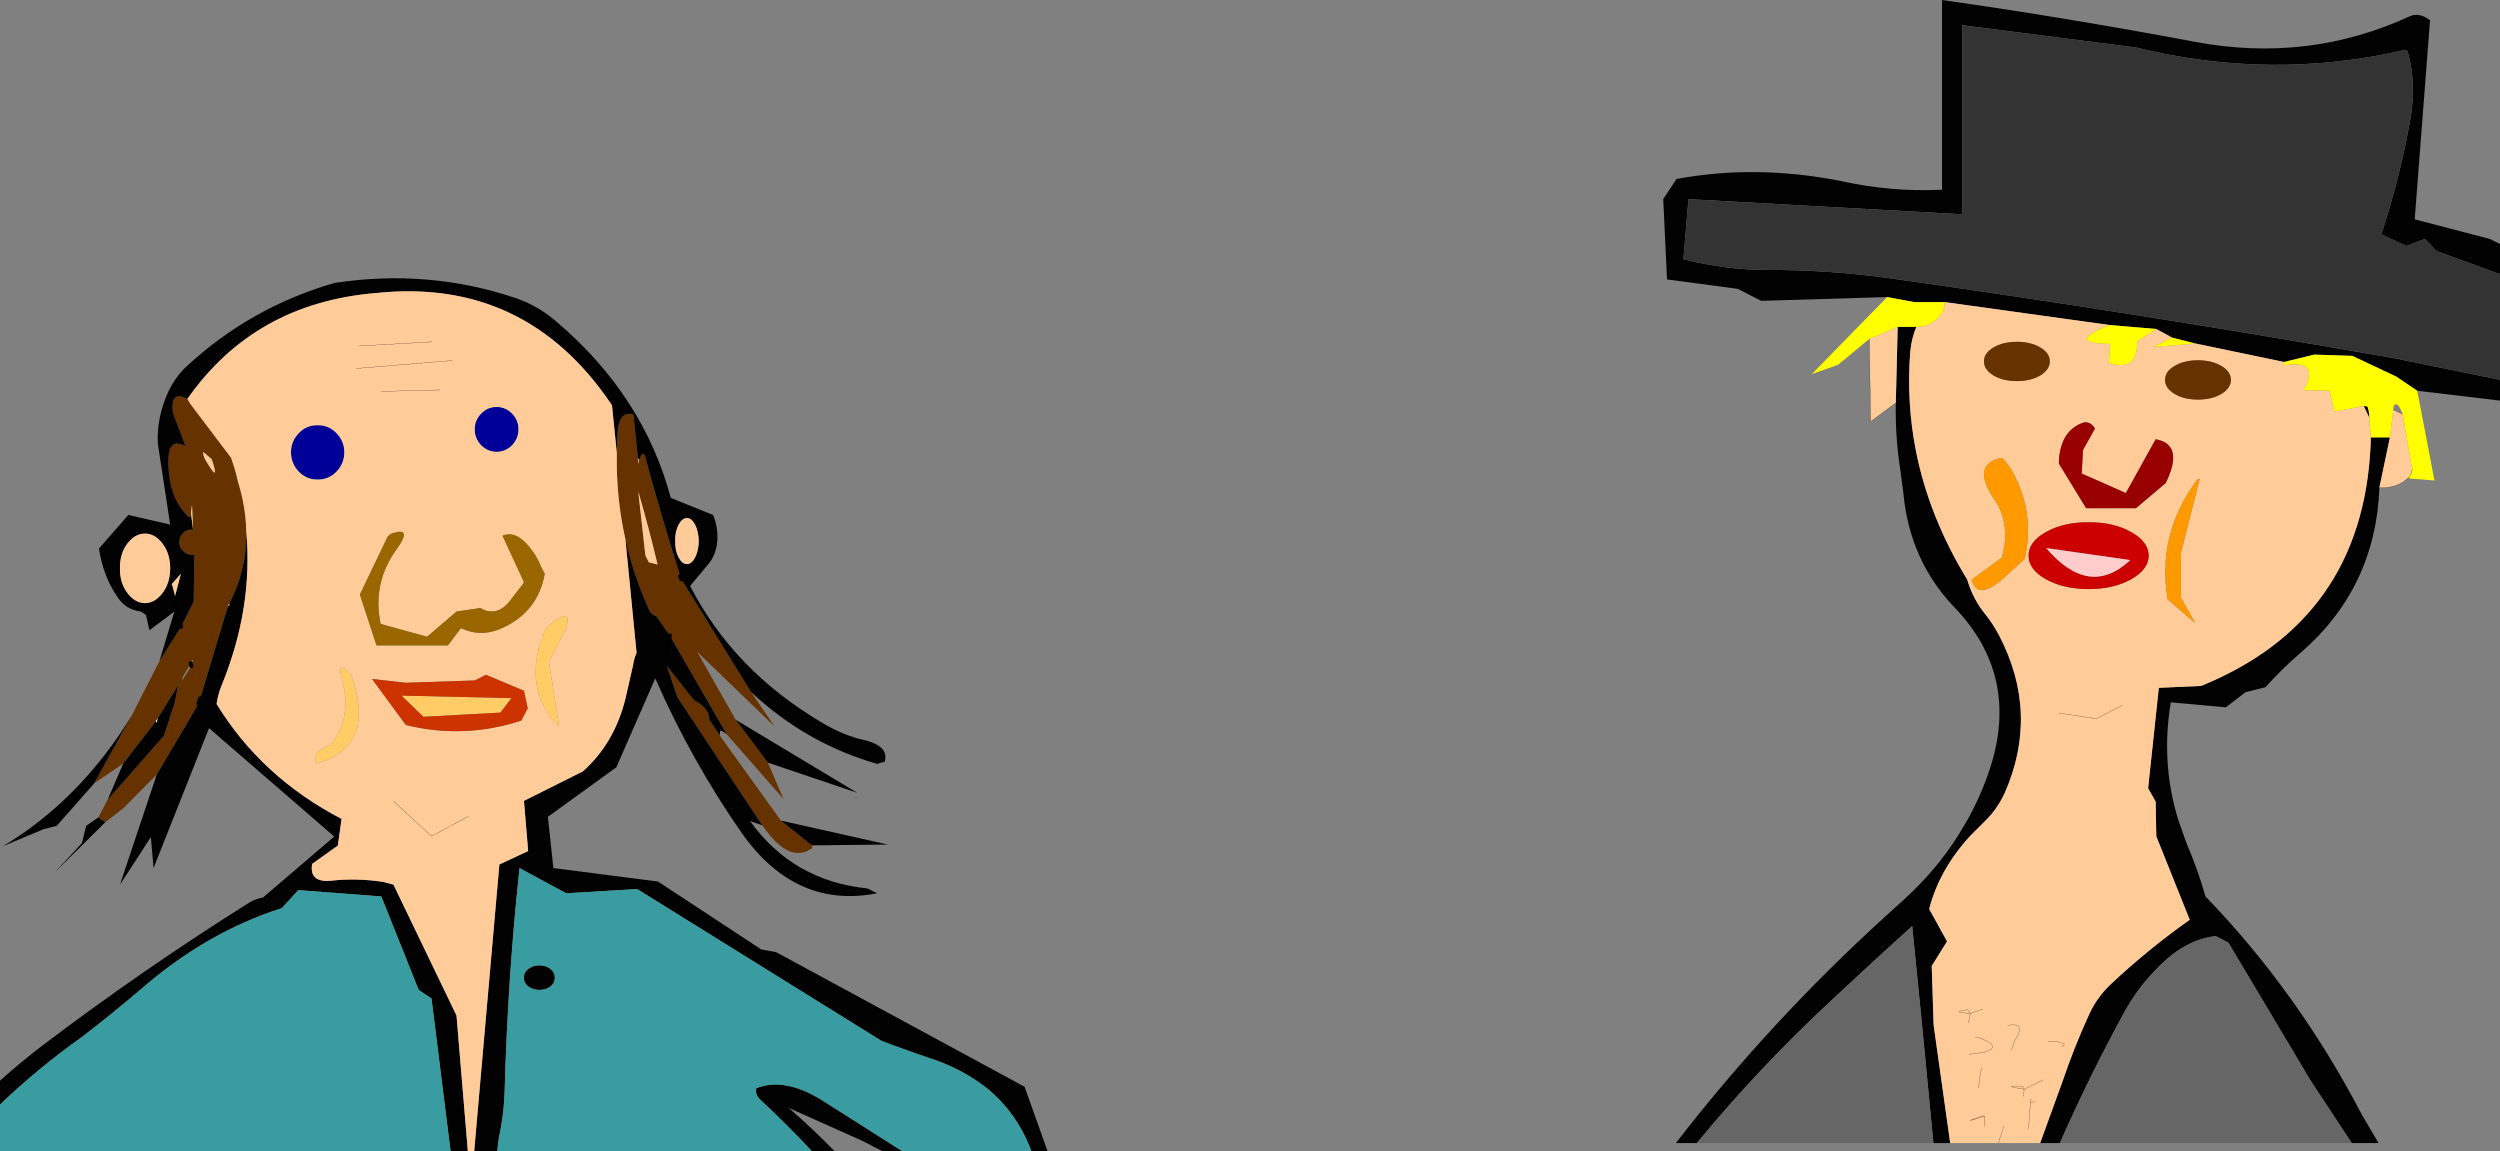
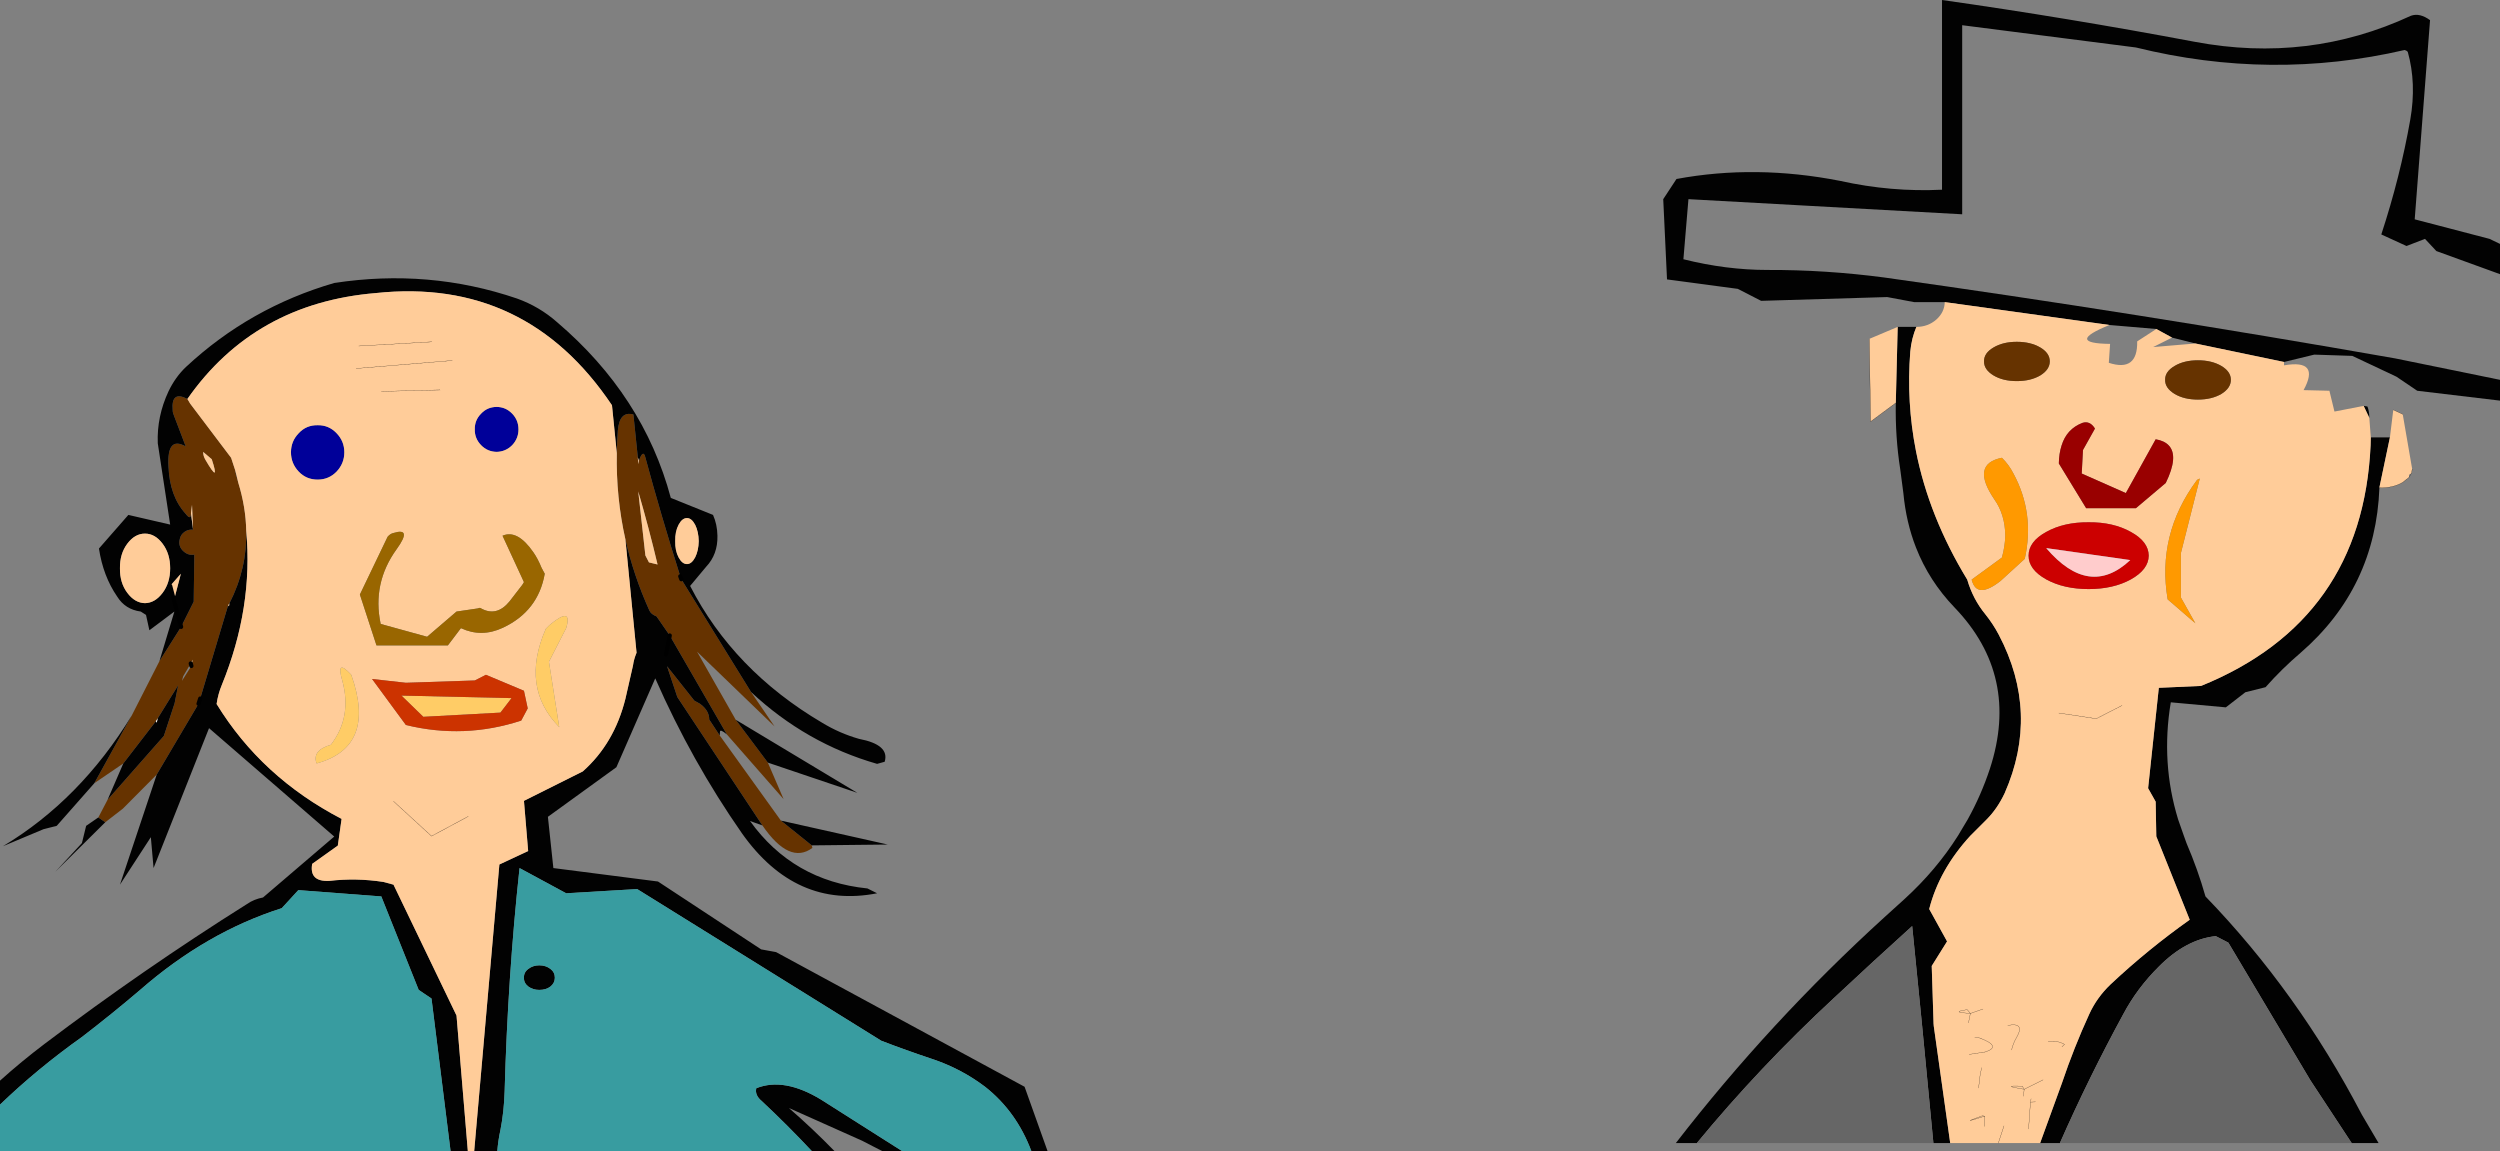
<svg xmlns="http://www.w3.org/2000/svg" height="274.05px" width="595.0px">
  <rect width="100%" height="100%" fill="#808080" stroke="none" />
  <g transform="matrix(1.0, 0.0, 0.0, 1.0, 16.0, -139.95)">
    <path d="M433.15 210.65 L403.15 211.55 397.6 208.7 380.75 206.45 379.85 187.35 383.0 182.55 Q401.8 179.05 421.95 183.0 434.15 185.7 446.2 185.1 L446.2 139.95 Q475.8 144.15 506.35 149.9 533.45 155.0 557.8 143.7 559.9 142.95 562.35 144.75 L558.7 192.15 576.5 196.8 579.0 198.0 579.0 205.2 563.85 199.7 561.15 196.8 556.75 198.5 550.75 195.75 Q555.25 182.05 557.65 168.4 559.15 159.8 557.05 152.3 556.75 151.95 556.3 151.85 524.55 159.2 492.35 151.25 L451.0 145.95 451.0 190.95 385.85 187.35 384.65 201.65 Q394.85 204.2 404.65 204.2 418.5 204.15 432.5 206.0 492.35 214.4 554.05 225.25 L579.0 230.35 579.0 235.3 559.3 232.95 554.35 229.6 543.85 224.65 534.8 224.35 527.6 226.1 506.5 221.7 500.95 220.3 497.2 218.25 486.05 217.3 446.85 211.85 439.55 211.85 433.15 210.65 M435.2 235.85 L435.65 217.75 440.1 217.75 Q438.95 220.45 438.65 223.6 437.7 235.65 440.0 247.3 443.1 262.95 452.2 277.9 453.55 282.55 456.55 286.2 458.35 288.45 459.7 291.0 469.5 309.65 461.1 328.75 459.35 332.45 456.8 335.0 L456.1 335.7 452.95 338.85 Q445.55 346.9 443.15 356.3 L447.4 364.0 443.75 369.85 444.2 383.9 441.45 383.9 444.2 383.9 448.15 412.0 444.15 412.0 441.45 383.9 439.1 360.35 Q429.8 368.75 420.45 377.5 402.85 393.8 387.85 412.0 L382.85 412.0 Q405.25 383.05 432.5 358.25 L437.3 353.9 Q444.85 347.0 450.0 338.85 L452.3 335.0 Q455.5 329.25 457.6 322.9 464.8 300.8 449.2 284.55 443.1 278.2 440.0 270.25 437.65 264.25 437.0 257.3 L436.25 251.6 Q435.05 243.9 435.2 235.85 L436.85 235.35 435.2 235.85 M546.55 236.55 L547.45 236.7 Q547.9 237.85 547.9 239.4 L546.55 236.55 M548.25 244.05 L552.8 244.05 550.3 255.95 550.3 256.05 Q549.4 279.85 531.5 295.35 527.1 299.1 523.2 303.5 L518.4 304.7 513.75 308.3 500.65 307.1 Q498.25 321.5 502.4 335.0 L503.75 338.85 504.4 340.65 Q507.1 346.95 508.9 353.3 530.85 376.0 546.1 405.2 L550.1 412.0 543.7 412.0 533.9 397.1 514.35 364.3 511.35 362.75 Q504.25 363.5 497.8 370.0 492.65 375.1 489.35 381.3 481.15 396.35 474.25 412.0 L469.55 412.0 474.75 397.7 Q477.6 389.25 481.25 381.3 483.05 377.35 486.35 374.2 495.2 365.9 505.15 358.85 L497.2 339.0 497.05 330.75 495.25 327.55 497.8 303.65 507.85 303.2 Q546.25 287.6 548.2 246.0 L548.25 244.05" fill="#020202" fill-rule="evenodd" stroke="none" />
-     <path d="M579.0 230.35 L554.05 225.25 Q492.35 214.4 432.5 206.0 418.5 204.15 404.65 204.2 394.85 204.2 384.65 201.65 L385.85 187.35 451.0 190.95 451.0 145.95 492.35 151.25 Q524.55 159.2 556.3 151.85 556.75 151.95 557.05 152.3 559.15 159.8 557.65 168.4 555.25 182.05 550.75 195.75 L556.75 198.5 561.15 196.8 563.85 199.7 579.0 205.2 579.0 230.35" fill="#333333" fill-rule="evenodd" stroke="none" />
    <path d="M446.85 211.85 L486.05 217.3 Q475.35 221.65 486.2 221.8 L485.9 226.3 Q492.8 228.55 492.65 221.2 L497.2 218.25 500.95 220.3 496.45 222.55 506.5 221.7 527.6 226.1 527.6 226.9 Q536.3 225.4 532.25 232.8 L538.4 232.95 539.6 237.9 546.55 236.55 547.9 239.4 548.25 244.05 548.2 246.0 Q546.25 287.6 507.85 303.2 L497.8 303.65 495.25 327.55 497.05 330.75 497.2 339.0 505.15 358.85 Q495.2 365.9 486.35 374.2 483.05 377.35 481.25 381.3 477.6 389.25 474.75 397.7 L469.55 412.0 459.6 412.0 448.15 412.0 444.2 383.9 443.75 369.85 447.4 364.0 443.15 356.3 Q445.55 346.9 452.95 338.85 L456.1 335.7 456.8 335.0 Q459.35 332.45 461.1 328.75 469.5 309.65 459.7 291.0 458.35 288.45 456.55 286.2 453.55 282.55 452.2 277.9 443.1 262.95 440.0 247.3 437.7 235.65 438.65 223.6 438.95 220.45 440.1 217.75 442.85 217.75 444.85 216.0 446.8 214.25 446.85 211.85 M464.0 221.3 Q460.7 221.3 458.45 222.65 456.15 224.0 456.2 225.95 456.15 227.9 458.45 229.3 460.7 230.65 464.0 230.65 467.3 230.65 469.6 229.3 471.85 227.9 471.85 225.95 471.85 224.0 469.6 222.65 467.3 221.3 464.0 221.3 M479.75 247.05 L482.6 241.95 Q481.4 240.0 479.6 240.6 475.85 242.05 474.65 246.0 474.05 247.85 474.0 250.25 L480.5 260.9 492.35 260.9 499.45 254.9 Q502.55 248.55 500.2 246.0 499.15 244.85 497.05 244.5 L489.95 257.3 479.45 252.65 479.75 247.05 M428.9 220.6 L435.65 217.75 435.2 235.85 429.2 240.3 428.9 220.6 M466.8 272.2 Q466.8 275.5 471.0 277.85 475.2 280.15 481.1 280.15 486.95 280.15 491.15 277.85 495.35 275.5 495.4 272.2 495.35 268.85 491.15 266.55 486.95 264.2 481.1 264.25 475.2 264.2 471.0 266.55 466.8 268.85 466.8 272.2 M460.45 248.9 Q452.95 250.4 458.65 258.8 461.2 262.4 461.25 267.4 461.2 269.95 460.45 272.65 L453.25 277.9 Q454.45 282.7 460.15 278.2 L465.9 272.95 Q468.3 262.1 463.2 252.65 462.1 250.5 460.45 248.9 M474.75 389.1 L475.35 388.5 Q473.4 387.45 471.45 387.9 473.4 387.45 475.35 388.5 L474.75 389.1 M455.65 394.05 L455.3 395.55 454.9 398.9 455.3 395.55 455.65 394.05 M462.75 389.85 Q463.15 388.2 463.95 386.85 466.05 383.2 461.85 384.0 466.05 383.2 463.95 386.85 463.15 388.2 462.75 389.85 M452.65 390.9 L456.55 390.3 Q460.6 388.95 454.9 386.9 L454.0 386.85 454.9 386.9 Q460.6 388.95 456.55 390.3 L452.65 390.9 M455.95 380.1 L452.95 381.15 452.2 380.25 Q447.95 380.85 452.95 381.15 L452.5 383.4 452.95 381.15 Q447.95 380.85 452.2 380.25 L452.95 381.15 455.95 380.1 M489.05 307.85 L482.9 311.0 474.0 309.65 482.9 311.0 489.05 307.85 M553.6 237.5 L555.85 238.55 558.1 251.6 557.95 252.55 557.35 252.95 557.35 253.25 557.35 253.55 555.85 254.75 Q553.6 256.1 550.3 256.05 L550.3 255.95 552.8 244.05 553.6 237.5 M499.3 230.35 Q499.25 232.3 501.55 233.7 503.8 235.05 507.1 235.05 510.4 235.05 512.7 233.7 514.95 232.3 514.95 230.35 514.95 228.4 512.7 227.05 510.4 225.7 507.1 225.7 503.8 225.7 501.55 227.05 499.25 228.4 499.3 230.35 M507.55 253.85 Q507.1 253.95 506.8 254.3 497.3 267.2 499.9 282.6 L506.5 288.3 503.05 282.15 503.05 271.6 507.55 253.85 M456.35 405.6 L455.8 405.5 Q449.65 407.75 456.35 405.6 L456.25 408.05 456.35 405.6 Q449.65 407.75 455.8 405.5 L456.35 405.6 M465.6 400.85 L465.75 399.2 470.25 396.95 465.75 399.2 465.6 400.85 M467.25 402.25 L468.45 402.2 467.25 402.25 466.8 408.65 467.25 402.25 467.4 401.45 467.25 402.25 M465.3 398.45 L465.75 399.2 Q459.85 398.25 465.3 398.45 459.85 398.25 465.75 399.2 L465.3 398.45 M460.95 407.9 L459.6 412.0 460.95 407.9" fill="#ffcc99" fill-rule="evenodd" stroke="none" />
    <path d="M464.0 221.3 Q467.3 221.3 469.6 222.65 471.85 224.0 471.85 225.95 471.85 227.9 469.6 229.3 467.3 230.65 464.0 230.65 460.7 230.65 458.45 229.3 456.15 227.9 456.2 225.95 456.15 224.0 458.45 222.65 460.7 221.3 464.0 221.3 M499.3 230.35 Q499.25 228.4 501.55 227.05 503.8 225.7 507.1 225.7 510.4 225.7 512.7 227.05 514.95 228.4 514.95 230.35 514.95 232.3 512.7 233.7 510.4 235.05 507.1 235.05 503.8 235.05 501.55 233.7 499.25 232.3 499.3 230.35" fill="#663300" fill-rule="evenodd" stroke="none" />
    <path d="M479.75 247.05 L479.45 252.65 489.95 257.3 497.05 244.5 Q499.15 244.85 500.2 246.0 502.55 248.55 499.45 254.9 L492.35 260.9 480.5 260.9 474.0 250.25 Q474.05 247.85 474.65 246.0 475.85 242.05 479.6 240.6 481.4 240.0 482.6 241.95 L479.75 247.05" fill="#990000" fill-rule="evenodd" stroke="none" />
-     <path d="M433.15 210.65 L439.55 211.85 446.85 211.85 Q446.8 214.25 444.85 216.0 442.85 217.75 440.1 217.75 L435.65 217.75 428.9 220.6 421.5 226.75 415.2 229.0 433.15 210.65 M486.05 217.3 L497.2 218.25 492.65 221.2 Q492.8 228.55 485.9 226.3 L486.2 221.8 Q475.35 221.65 486.05 217.3 M500.95 220.3 L506.5 221.7 496.45 222.55 500.95 220.3 M527.6 226.1 L534.8 224.35 543.85 224.65 554.35 229.6 559.3 232.95 563.4 254.3 557.5 253.85 557.35 253.55 557.95 252.55 557.35 253.55 557.35 253.25 557.35 252.95 557.95 252.55 558.1 251.6 555.85 238.55 Q554.8 235.75 554.05 236.25 553.6 236.35 553.6 237.5 L552.8 244.05 548.25 244.05 547.9 239.4 Q547.9 237.85 547.45 236.7 L546.55 236.55 539.6 237.9 538.4 232.95 532.25 232.8 Q536.3 225.4 527.6 226.9 L527.6 226.1" fill="#ffff00" fill-rule="evenodd" stroke="none" />
    <path d="M466.8 272.2 Q466.8 268.85 471.0 266.55 475.2 264.2 481.1 264.25 486.95 264.2 491.15 266.55 495.35 268.85 495.4 272.2 495.35 275.5 491.15 277.85 486.95 280.15 481.1 280.15 475.2 280.15 471.0 277.85 466.8 275.5 466.8 272.2 M471.0 270.4 Q481.25 282.4 491.0 273.25 L471.0 270.4" fill="#cc0000" fill-rule="evenodd" stroke="none" />
    <path d="M460.45 248.9 Q462.1 250.5 463.2 252.65 468.3 262.1 465.9 272.95 L460.15 278.2 Q454.45 282.7 453.25 277.9 L460.45 272.65 Q461.2 269.95 461.25 267.4 461.2 262.4 458.65 258.8 452.95 250.4 460.45 248.9 M507.55 253.85 L503.05 271.6 503.05 282.15 506.5 288.3 499.9 282.6 Q497.3 267.2 506.8 254.3 507.1 253.95 507.55 253.85" fill="#ff9900" fill-rule="evenodd" stroke="none" />
    <path d="M387.85 412.0 Q402.85 393.8 420.45 377.5 429.8 368.75 439.1 360.35 L441.45 383.9 444.15 412.0 387.85 412.0 M474.25 412.0 Q481.15 396.35 489.35 381.3 492.65 375.1 497.8 370.0 504.25 363.5 511.35 362.75 L514.35 364.3 533.9 397.1 543.7 412.0 474.25 412.0" fill="#666666" fill-rule="evenodd" stroke="none" />
    <path d="M471.0 270.4 L491.0 273.25 Q481.25 282.4 471.0 270.4" fill="#ffcccc" fill-rule="evenodd" stroke="none" />
    <path d="M428.9 220.6 L429.2 240.3 435.2 235.85 436.85 235.35 M441.45 383.9 L444.2 383.9 M474.0 309.65 L482.9 311.0 489.05 307.85 M452.5 383.4 L452.95 381.15 Q447.95 380.85 452.2 380.25 L452.95 381.15 455.95 380.1 M454.0 386.85 L454.9 386.9 Q460.6 388.95 456.55 390.3 L452.65 390.9 M461.85 384.0 Q466.05 383.2 463.95 386.85 463.15 388.2 462.75 389.85 M454.9 398.9 L455.3 395.55 455.65 394.05 M471.45 387.9 Q473.4 387.45 475.35 388.5 L474.75 389.1 M553.6 237.5 L555.85 238.55 M558.1 251.6 L557.95 252.55 557.35 253.55 555.85 254.75 Q553.6 256.1 550.3 256.05 L550.3 255.95 M466.8 408.65 L467.25 402.25 467.4 401.45 M468.45 402.2 L467.25 402.25 M470.25 396.95 L465.75 399.2 465.6 400.85 M456.25 408.05 L456.35 405.6 Q449.65 407.75 455.8 405.5 L456.35 405.6 M459.6 412.0 L460.95 407.9 M465.3 398.45 Q459.85 398.25 465.75 399.2 L465.3 398.45" fill="none" stroke="#000000" stroke-linecap="round" stroke-linejoin="round" stroke-width="0.05" />
    <path d="M130.8 247.8 Q130.85 245.1 131.05 242.4 131.45 237.7 134.75 238.6 L135.8 248.8 135.9 250.4 136.05 249.6 136.4 248.75 Q137.15 247.2 137.55 248.65 141.25 262.35 145.9 277.1 L146.15 277.8 162.75 304.65 168.35 312.85 149.9 295.05 159.1 311.25 166.75 321.45 170.5 330.15 157.0 314.75 143.4 291.2 140.25 286.65 Q138.95 286.15 138.55 285.25 134.8 276.95 132.85 268.35 130.6 258.3 130.8 247.8 M135.9 256.9 L137.6 272.15 138.45 273.8 140.1 274.2 140.5 274.3 Q138.45 265.65 135.9 256.9 M28.6 234.9 L29.25 236.0 39.0 248.9 39.95 251.8 40.15 252.95 40.7 254.8 Q42.5 260.65 42.6 266.25 42.85 275.25 38.6 283.55 L38.3 284.0 31.65 306.2 31.25 307.45 21.3 324.3 13.25 332.4 9.05 335.65 7.4 334.5 9.6 330.3 23.0 315.1 25.55 307.35 26.4 303.05 21.55 310.9 21.1 311.6 13.35 321.65 6.45 326.35 15.35 310.25 21.95 297.3 27.1 289.15 30.1 283.15 30.25 271.95 Q29.15 272.15 28.25 271.6 27.3 271.0 26.9 270.15 26.5 269.25 26.8 268.2 27.0 267.2 27.9 266.55 28.8 265.9 29.95 266.0 L29.7 260.1 29.45 262.1 Q29.45 263.9 28.2 262.25 24.35 258.05 24.1 250.9 23.7 243.65 28.2 246.2 L25.4 238.85 Q25.1 238.2 25.1 237.55 24.7 232.85 28.6 234.9 M165.45 336.4 L145.2 305.85 142.75 298.5 149.25 306.7 150.6 307.45 Q152.8 309.05 152.8 311.2 L155.3 315.0 169.85 335.25 177.2 341.15 177.35 341.75 Q171.9 345.8 165.45 336.4 M32.9 249.4 Q36.45 255.5 34.4 249.25 L32.35 247.5 Q32.35 248.5 32.9 249.4 M29.4 297.85 L27.6 300.9 27.3 302.0 29.55 298.45 29.85 296.95 29.4 297.85" fill="#663300" fill-rule="evenodd" stroke="none" />
    <path d="M135.8 248.8 L134.75 238.6 Q131.45 237.7 131.05 242.4 130.85 245.1 130.8 247.8 L129.65 236.4 Q109.2 205.9 73.45 209.7 44.55 212.1 28.6 234.9 24.7 232.85 25.1 237.55 25.1 238.2 25.4 238.85 L28.2 246.2 Q23.7 243.65 24.1 250.9 24.35 258.05 28.2 262.25 29.45 263.9 29.45 262.1 L29.95 266.0 Q28.8 265.9 27.9 266.55 27.0 267.2 26.8 268.2 26.5 269.25 26.9 270.15 27.3 271.0 28.25 271.6 29.15 272.15 30.25 271.95 L30.1 283.15 27.1 289.15 21.95 297.3 25.5 285.5 19.55 289.95 18.75 286.3 17.5 285.5 Q13.8 285.0 11.9 281.95 8.55 277.1 7.55 270.5 L14.55 262.5 24.5 264.8 21.55 245.45 Q21.3 239.1 24.1 233.1 25.75 229.65 28.3 227.25 43.45 213.15 63.55 207.3 86.05 203.85 107.05 211.0 112.35 212.9 116.55 216.6 137.15 234.15 143.65 258.45 L153.7 262.5 Q154.7 264.75 154.75 267.45 154.85 271.9 152.05 274.85 L148.25 279.4 Q158.55 299.5 179.65 311.95 183.85 314.5 188.45 315.8 195.8 317.2 194.55 321.25 L192.75 321.75 Q175.85 316.9 162.75 304.65 L146.15 277.8 145.9 277.1 Q141.25 262.35 137.55 248.65 137.15 247.2 136.4 248.75 L136.05 249.6 135.8 248.8 M132.85 268.35 Q134.8 276.95 138.55 285.25 138.95 286.15 140.25 286.65 L143.4 291.2 157.0 314.75 Q155.35 313.35 155.35 314.15 L155.3 315.0 152.8 311.2 Q152.8 309.05 150.6 307.45 L149.25 306.7 142.75 298.5 145.2 305.85 165.45 336.4 162.5 335.35 Q172.75 349.6 190.45 351.4 L192.75 352.55 Q173.4 356.35 160.6 338.3 148.6 321.1 139.95 301.4 L130.7 322.55 114.4 334.35 115.7 346.55 140.6 349.75 165.15 365.9 168.7 366.55 227.85 398.6 233.35 414.0 229.5 414.0 Q225.95 404.5 218.45 398.6 212.7 394.25 205.75 391.95 199.6 389.9 193.75 387.65 L135.65 351.55 118.75 352.55 107.65 346.55 Q104.85 372.5 104.1 399.75 103.95 404.55 103.1 408.9 102.55 411.4 102.35 414.0 L96.85 414.0 102.85 345.7 109.7 342.5 108.7 330.55 122.7 323.55 Q130.2 316.9 132.85 306.25 L134.65 298.35 Q134.85 296.85 135.5 295.3 L132.85 268.35 M166.75 321.45 L159.1 311.25 188.05 328.65 166.75 321.45 M145.5 264.85 Q144.65 266.45 144.7 268.75 144.65 271.0 145.5 272.6 146.35 274.2 147.5 274.2 148.6 274.2 149.45 272.6 150.25 271.0 150.3 268.75 150.25 266.45 149.45 264.85 148.6 263.25 147.5 263.25 146.35 263.25 145.5 264.85 M143.4 291.2 L142.5 295.7 143.4 291.2 M39.95 251.8 L40.7 254.8 40.15 252.95 39.95 251.8 M42.6 266.25 Q44.3 284.55 36.8 302.95 35.9 305.1 35.55 307.5 46.25 324.95 65.3 334.85 L64.4 341.2 58.3 345.55 Q57.55 349.85 62.4 349.6 68.75 348.85 75.25 349.85 L77.65 350.5 92.65 381.65 95.35 414.0 91.25 414.0 86.7 377.6 83.65 375.55 74.75 353.3 55.0 351.8 51.05 356.1 Q33.1 361.8 17.35 375.55 10.6 381.3 3.5 386.75 -7.05 394.25 -16.0 402.85 L-16.0 397.15 Q-10.95 392.6 -5.4 388.4 18.0 370.7 42.8 355.1 44.45 353.95 46.6 353.55 L63.55 339.05 33.75 313.25 20.55 346.55 19.9 339.2 12.55 350.5 21.3 324.3 31.25 307.45 31.65 306.2 38.3 284.0 38.5 284.25 38.6 283.55 Q42.85 275.25 42.6 266.25 M15.35 310.25 L6.45 326.35 -2.5 336.5 -5.65 337.3 -15.3 341.35 Q3.1 330.3 15.35 310.25 M13.35 321.65 L21.1 311.6 21.3 311.95 21.55 310.9 26.4 303.05 25.55 307.35 23.0 315.1 9.6 330.3 13.35 321.65 M7.4 334.5 L9.05 335.65 -2.85 347.45 3.5 340.6 4.5 336.5 7.4 334.5 M14.3 269.35 Q12.5 271.75 12.55 275.2 12.5 278.65 14.3 281.05 16.1 283.45 18.5 283.5 20.9 283.45 22.7 281.05 24.5 278.65 24.5 275.2 24.5 271.75 22.7 269.35 20.9 266.95 18.5 266.95 16.1 266.95 14.3 269.35 M25.4 282.8 L27.05 276.5 24.5 279.4 25.4 282.8 27.1 289.15 25.4 282.8 M109.75 370.55 Q110.85 369.7 112.35 369.7 113.9 369.7 115.0 370.55 116.05 371.35 116.05 372.65 116.05 373.9 115.0 374.75 113.9 375.55 112.35 375.55 110.85 375.55 109.75 374.75 108.65 373.9 108.7 372.65 108.65 371.35 109.75 370.55 M177.2 341.15 L169.85 335.25 195.3 340.95 177.2 341.15 M198.85 414.0 L194.15 414.0 189.2 411.45 171.75 403.65 Q177.5 408.65 182.7 414.0 L177.3 414.0 Q171.5 407.8 165.3 402.0 163.6 400.6 164.0 398.95 170.6 396.3 179.4 401.65 L198.85 414.0" fill="#020202" fill-rule="evenodd" stroke="none" />
    <path d="M97.0 242.15 Q96.95 239.95 98.5 238.4 100.0 236.8 102.2 236.8 104.35 236.8 105.9 238.4 107.4 239.95 107.4 242.15 107.4 244.3 105.9 245.9 104.35 247.45 102.2 247.5 100.0 247.45 98.5 245.9 96.95 244.3 97.0 242.15 M55.1 243.05 Q56.9 241.1 59.6 241.15 62.25 241.1 64.1 243.05 65.95 244.95 65.95 247.6 65.95 250.25 64.1 252.2 62.25 254.1 59.6 254.1 56.9 254.1 55.1 252.2 53.25 250.25 53.25 247.6 53.25 244.95 55.1 243.05" fill="#000099" fill-rule="evenodd" stroke="none" />
    <path d="M130.8 247.8 Q130.6 258.3 132.85 268.35 L135.5 295.3 Q134.85 296.85 134.65 298.35 L132.85 306.25 Q130.2 316.9 122.7 323.55 L108.7 330.55 109.7 342.5 102.85 345.7 96.85 414.0 95.35 414.0 92.65 381.65 77.65 350.5 75.25 349.85 Q68.75 348.85 62.4 349.6 57.55 349.85 58.3 345.55 L64.4 341.2 65.3 334.85 Q46.25 324.95 35.55 307.5 35.9 305.1 36.8 302.95 44.3 284.55 42.6 266.25 42.5 260.65 40.7 254.8 L39.95 251.8 39.0 248.9 29.25 236.0 28.6 234.9 Q44.55 212.1 73.45 209.7 109.2 205.9 129.65 236.4 L130.8 247.8 M136.05 249.6 L135.9 250.4 135.8 248.8 136.05 249.6 M97.0 242.15 Q96.95 244.3 98.5 245.9 100.0 247.45 102.2 247.5 104.35 247.45 105.9 245.9 107.4 244.3 107.4 242.15 107.4 239.95 105.9 238.4 104.35 236.8 102.2 236.8 100.0 236.8 98.5 238.4 96.95 239.95 97.0 242.15 M103.6 267.45 L108.7 278.5 108.3 279.15 105.25 283.1 Q102.2 286.8 98.5 284.75 98.25 284.5 97.75 284.75 L92.65 285.5 85.65 291.5 74.6 288.45 Q72.55 278.75 78.4 270.65 82.2 265.4 77.65 266.8 76.9 266.95 76.25 267.7 L69.65 281.45 73.6 293.55 90.6 293.55 93.7 289.45 Q98.6 291.75 103.7 289.35 112.1 285.4 113.65 276.5 L112.9 275.1 Q112.0 272.9 110.95 271.4 107.15 265.9 103.6 267.45 M113.9 289.6 Q107.8 303.55 117.1 313.0 L114.65 297.45 118.75 289.45 Q120.35 284.1 114.8 288.7 L113.9 289.6 M145.5 264.85 Q146.35 263.25 147.5 263.25 148.6 263.25 149.45 264.85 150.25 266.45 150.3 268.75 150.25 271.0 149.45 272.6 148.6 274.2 147.5 274.2 146.35 274.2 145.5 272.6 144.65 271.0 144.7 268.75 144.65 266.45 145.5 264.85 M135.9 256.9 Q138.45 265.65 140.5 274.3 L140.1 274.2 138.45 273.8 137.6 272.15 135.9 256.9 M55.1 243.05 Q53.25 244.95 53.25 247.6 53.25 250.25 55.1 252.2 56.9 254.1 59.6 254.1 62.25 254.1 64.1 252.2 65.95 250.25 65.95 247.6 65.95 244.95 64.1 243.05 62.25 241.1 59.6 241.15 56.9 241.1 55.1 243.05 M29.45 262.1 L29.7 260.1 29.95 266.0 29.45 262.1 M38.3 284.0 L38.6 283.55 38.5 284.25 38.3 284.0 M32.9 249.4 Q32.35 248.5 32.35 247.5 L34.4 249.25 Q36.45 255.5 32.9 249.4 M14.3 269.35 Q16.1 266.95 18.5 266.95 20.9 266.95 22.7 269.35 24.5 271.75 24.5 275.2 24.5 278.65 22.7 281.05 20.9 283.45 18.5 283.5 16.1 283.45 14.3 281.05 12.5 278.65 12.55 275.2 12.5 271.75 14.3 269.35 M24.5 279.4 L27.05 276.5 25.4 282.8 24.5 279.4 M80.6 312.5 Q94.45 315.9 108.05 311.45 L109.6 308.55 108.7 304.35 99.65 300.55 97.0 301.9 80.6 302.45 72.55 301.55 80.6 312.5 M67.6 300.55 Q63.9 296.55 65.45 301.9 67.85 310.55 62.75 317.2 58.2 318.55 59.35 321.65 73.7 317.7 67.6 300.55 M29.55 298.45 L29.4 297.85 29.85 296.95 29.55 298.45 M77.65 330.65 L86.7 338.95 95.45 334.25 86.7 338.95 77.65 330.65 M69.4 222.3 L86.8 221.3 69.4 222.3 M68.75 227.65 L91.65 225.75 68.75 227.65 M74.75 233.1 L88.7 232.75 74.75 233.1" fill="#ffcc99" fill-rule="evenodd" stroke="none" />
    <path d="M103.6 267.45 Q107.15 265.9 110.95 271.4 112.0 272.9 112.9 275.1 L113.65 276.5 Q112.1 285.4 103.7 289.35 98.6 291.75 93.7 289.45 L90.6 293.55 73.6 293.55 69.65 281.45 76.25 267.7 Q76.9 266.95 77.65 266.8 82.2 265.4 78.4 270.65 72.55 278.75 74.6 288.45 L85.65 291.5 92.65 285.5 97.75 284.75 Q98.25 284.5 98.5 284.75 102.2 286.8 105.25 283.1 L108.3 279.15 108.7 278.5 103.6 267.45" fill="#996600" fill-rule="evenodd" stroke="none" />
    <path d="M113.9 289.6 L114.8 288.7 Q120.35 284.1 118.75 289.45 L114.65 297.45 117.1 313.0 Q107.8 303.55 113.9 289.6 M67.6 300.55 Q73.7 317.7 59.35 321.65 58.2 318.55 62.75 317.2 67.85 310.55 65.45 301.9 63.9 296.55 67.6 300.55 M105.75 306.1 L103.1 309.55 84.75 310.55 79.55 305.5 105.75 306.1" fill="#ffcc66" fill-rule="evenodd" stroke="none" />
    <path d="M80.6 312.5 L72.55 301.55 80.6 302.45 97.0 301.9 99.65 300.55 108.7 304.35 109.6 308.55 108.05 311.45 Q94.45 315.9 80.6 312.5 M105.75 306.1 L79.55 305.5 84.75 310.55 103.1 309.55 105.75 306.1" fill="#cc3300" fill-rule="evenodd" stroke="none" />
    <path d="M21.1 311.6 L21.55 310.9 21.3 311.95 21.1 311.6" fill="#fdfdfd" fill-rule="evenodd" stroke="none" />
    <path d="M102.35 414.0 Q102.55 411.4 103.1 408.9 103.95 404.55 104.1 399.75 104.85 372.5 107.65 346.55 L118.75 352.55 135.65 351.55 193.75 387.65 Q199.6 389.9 205.75 391.95 212.7 394.25 218.45 398.6 225.95 404.5 229.5 414.0 L198.85 414.0 179.4 401.65 Q170.6 396.3 164.0 398.95 163.6 400.6 165.3 402.0 171.5 407.8 177.3 414.0 L102.35 414.0 M-16.0 402.85 Q-7.05 394.25 3.5 386.75 10.6 381.3 17.35 375.55 33.1 361.8 51.05 356.1 L55.0 351.8 74.75 353.3 83.65 375.55 86.7 377.6 91.25 414.0 -16.0 414.0 -16.0 402.85 M109.75 370.55 Q108.65 371.35 108.7 372.65 108.65 373.9 109.75 374.75 110.85 375.55 112.35 375.55 113.9 375.55 115.0 374.75 116.05 373.9 116.05 372.65 116.05 371.35 115.0 370.55 113.9 369.7 112.35 369.7 110.85 369.7 109.75 370.55" fill="#389ca0" fill-rule="evenodd" stroke="none" />
    <path d="M146.15 277.8 L145.9 277.1 M142.5 295.7 L143.4 291.2 M31.25 307.45 L31.65 306.2 M25.4 282.8 L27.1 289.15 M25.4 282.8 L24.5 279.4 M29.55 298.45 L29.4 297.85" fill="none" stroke="#000000" stroke-linecap="round" stroke-linejoin="round" stroke-width="1.0" />
    <path d="M95.45 334.25 L86.7 338.95 77.65 330.65 M88.7 232.75 L74.75 233.1 M91.65 225.75 L68.75 227.65 M86.8 221.3 L69.4 222.3" fill="none" stroke="#000000" stroke-linecap="round" stroke-linejoin="round" stroke-width="0.05" />
  </g>
</svg>